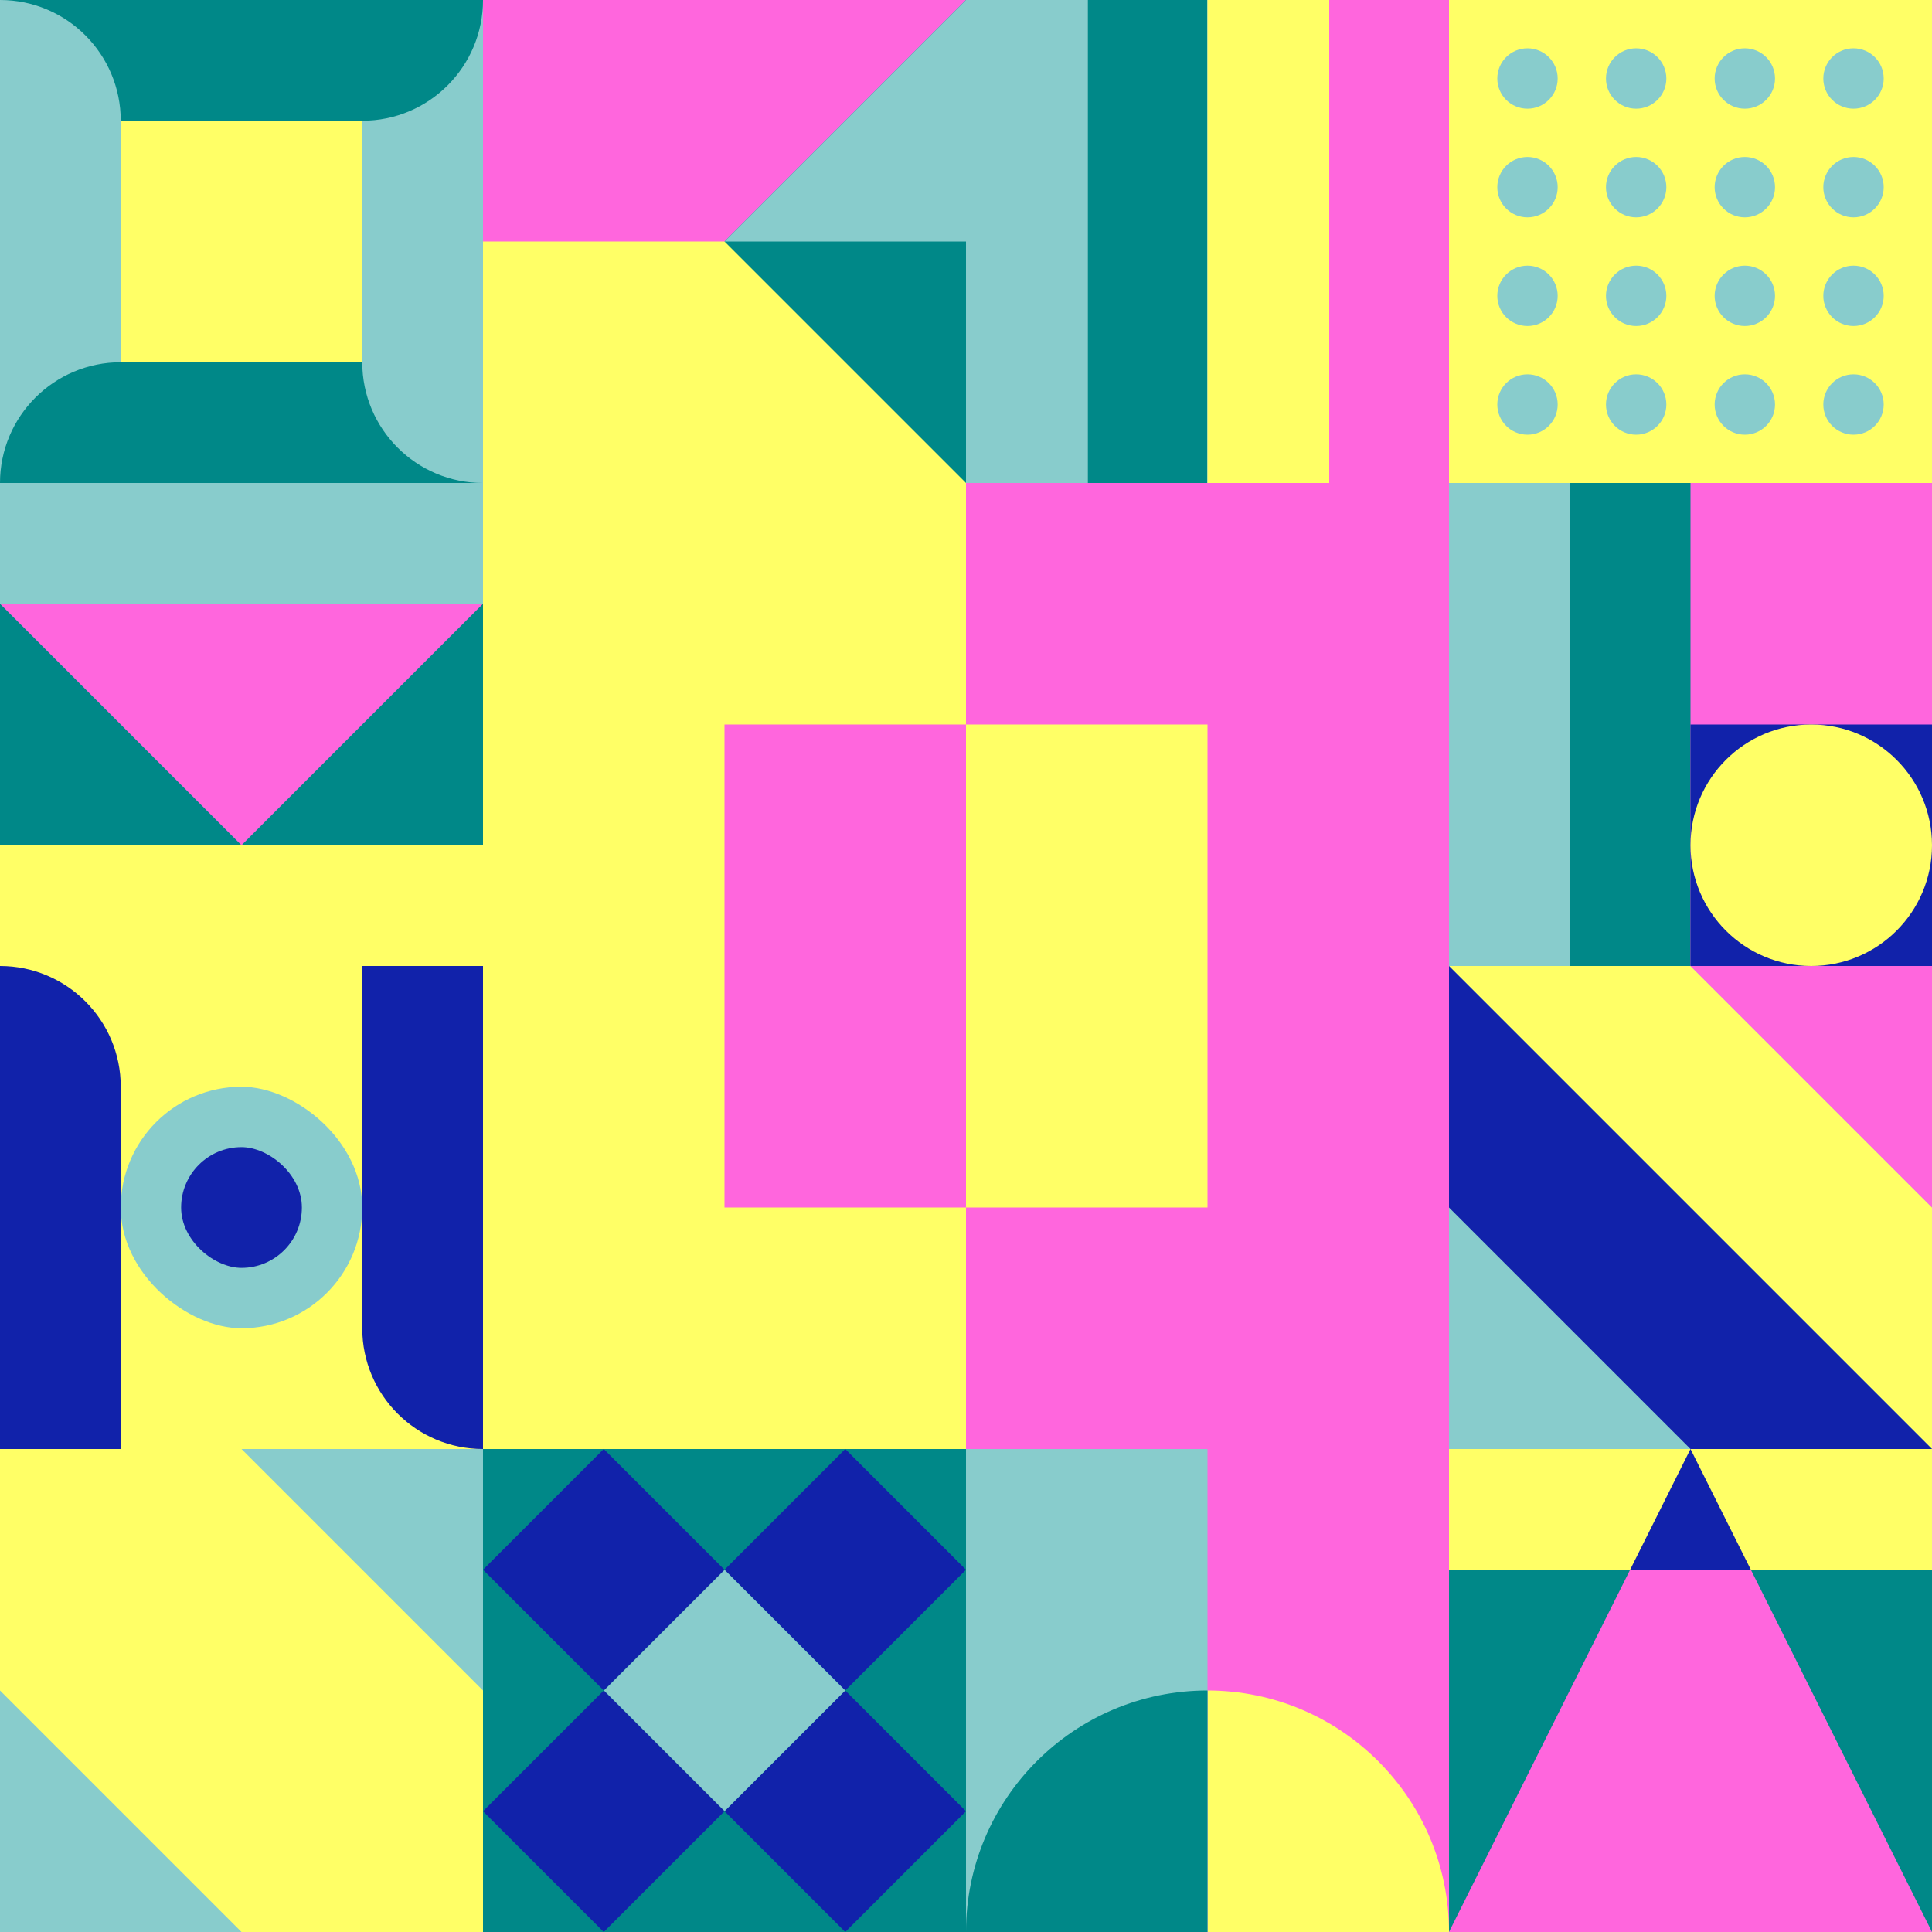
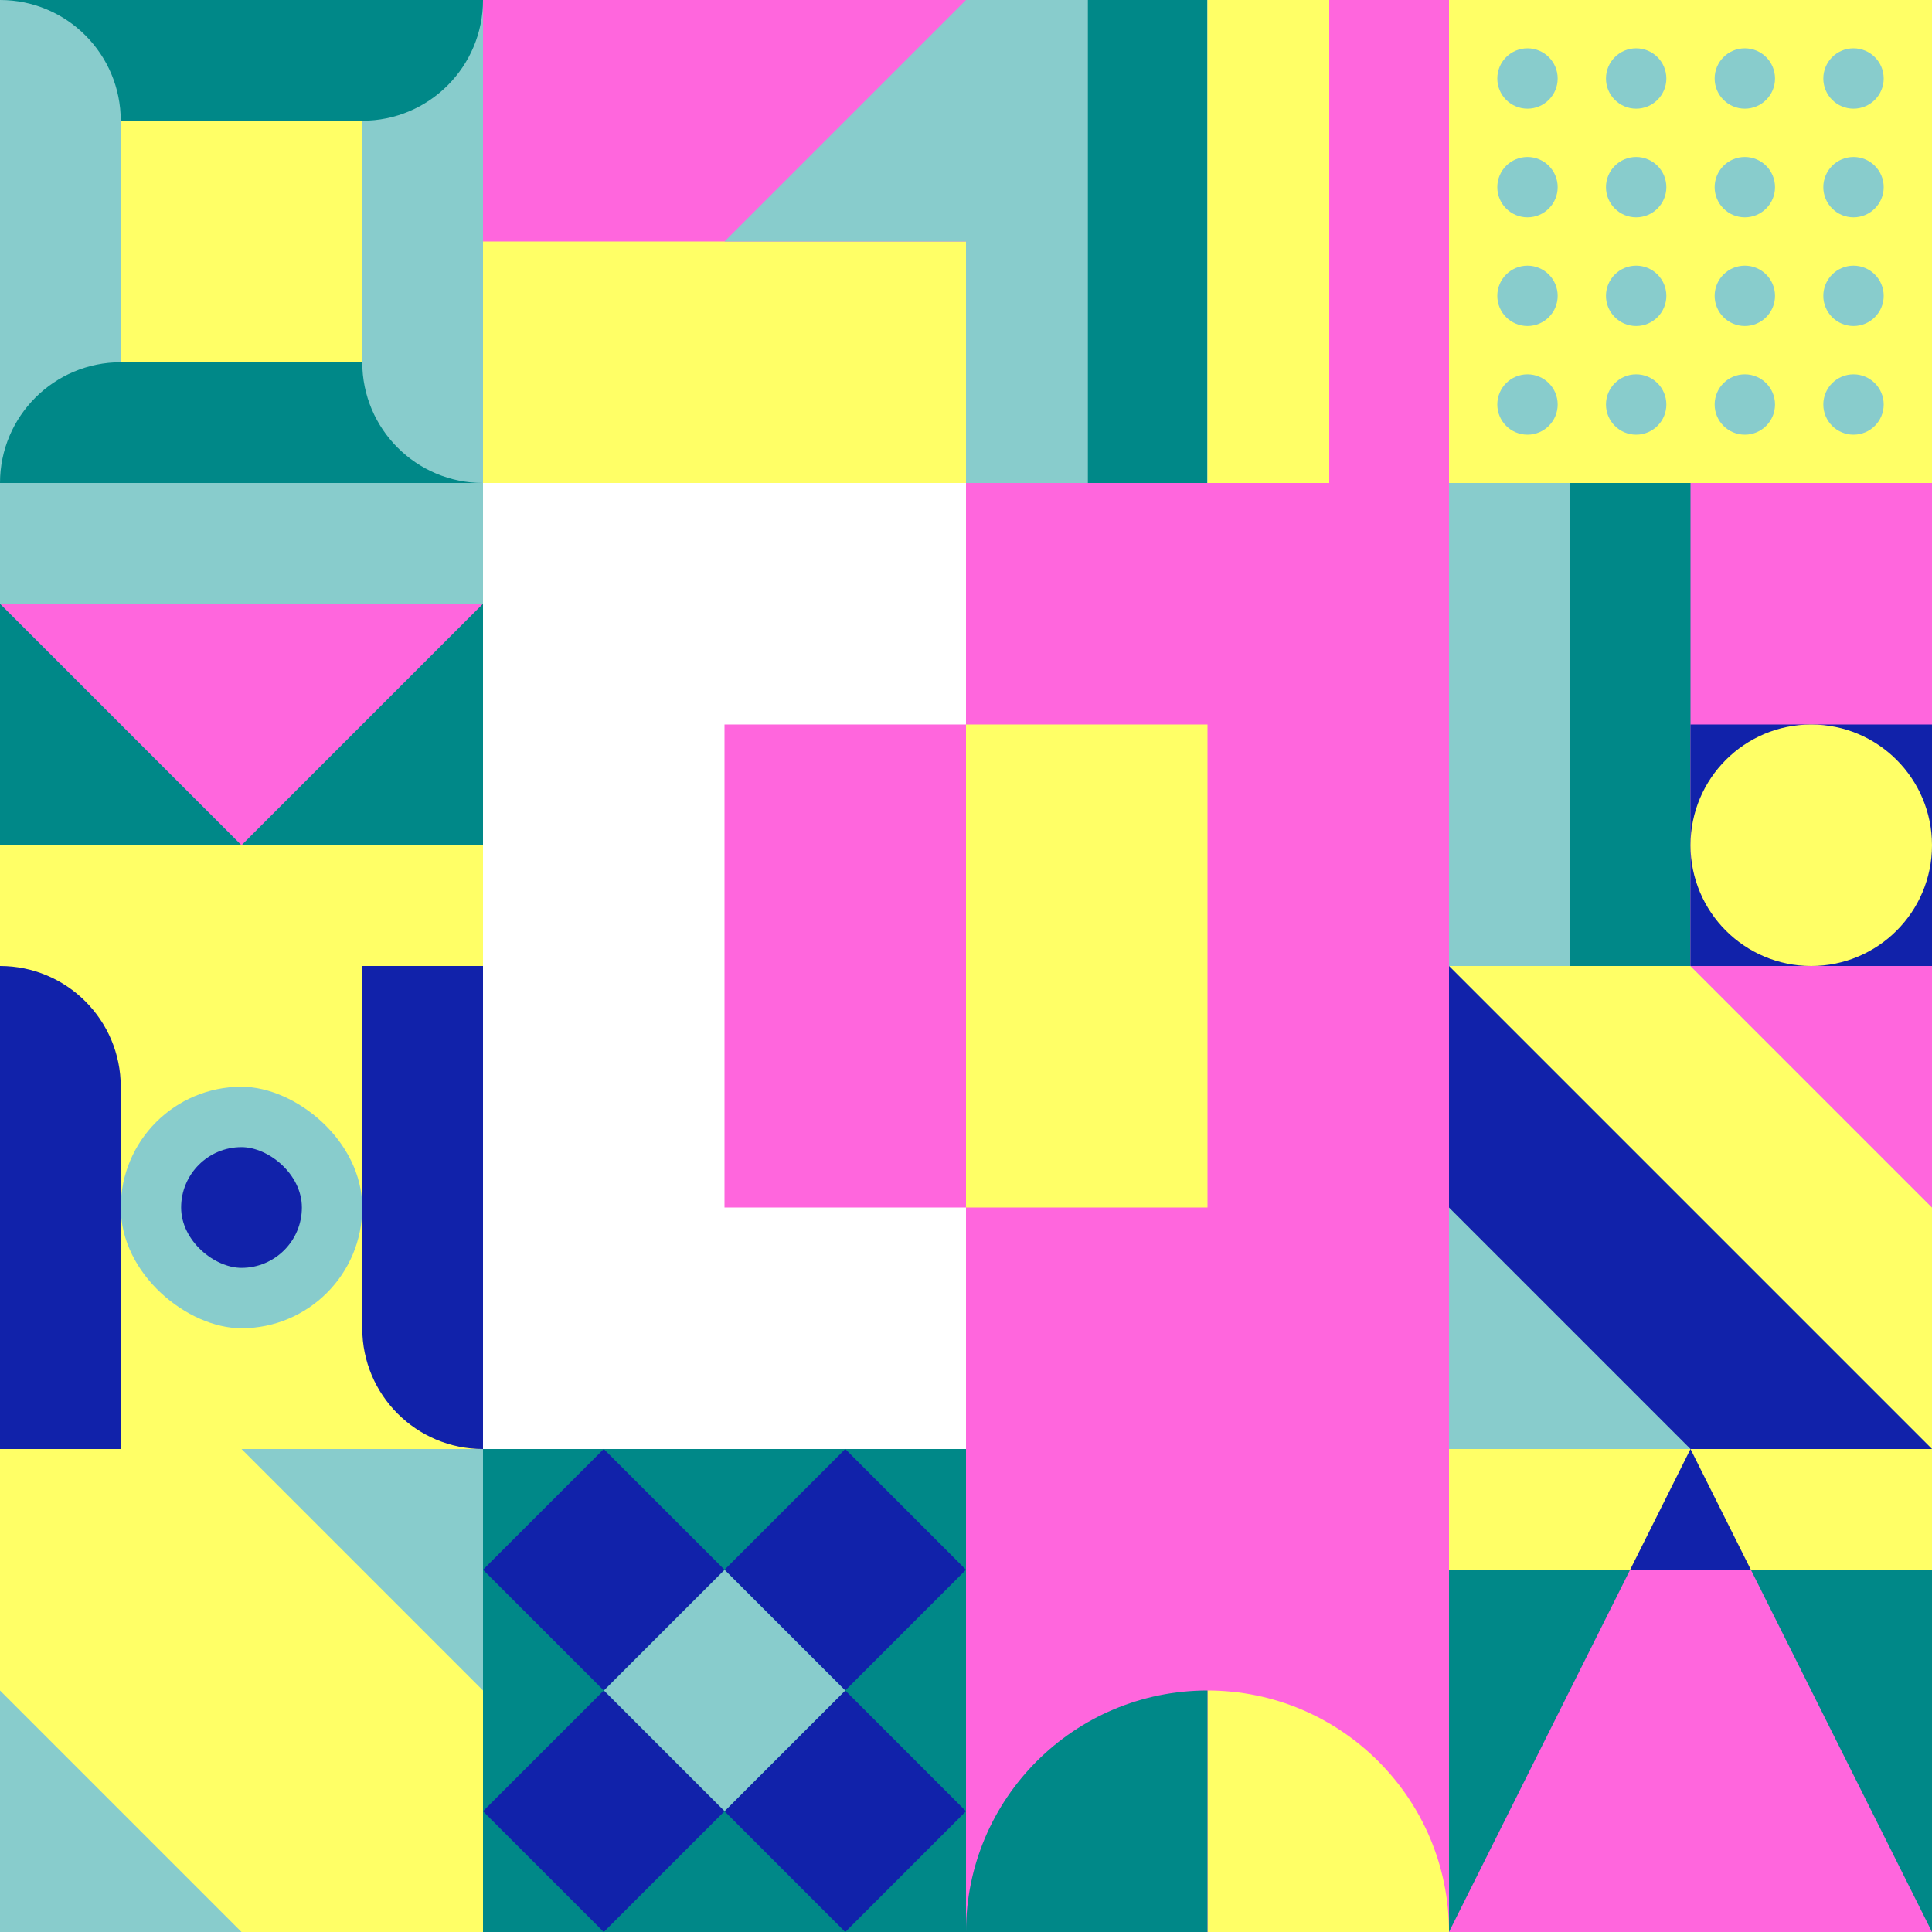
<svg xmlns="http://www.w3.org/2000/svg" id="geo" width="1280" height="1280" viewBox="0 0 1280 1280" fill="none" style="width:640px;height:640px">
  <g class="svg-image">
    <g class="block-0" transform="translate(0,0), scale(1), rotate(0, 160, 160)" height="320" width="320" clip-path="url(#trim)">
      <rect width="320" height="320" fill="#ffff66" />
      <path d="M320 320H0V320C0 275.817 35.817 240 80 240H320V320Z" fill="#008888" />
      <path d="M320 0V320V320C275.817 320 240 284.183 240 240V0H320Z" fill="#88cccc" />
      <path d="M0 0L320 0V0C320 44.183 284.183 80 240 80L0 80V0Z" fill="#008888" />
      <path d="M0 320V0V0C44.183 0 80 35.817 80 80V320H0Z" fill="#88cccc" />
      <path d="M210 320H0V320C0 275.817 35.817 240 80 240H210V320Z" fill="#008888" />
    </g>
    <g class="block-1" transform="translate(320,0), scale(1), rotate(270, 160, 160)" height="320" width="320" clip-path="url(#trim)">
      <rect width="320" height="320" fill="#ffff66" />
      <rect x="160" width="160" height="320" fill="#ff66dd" />
-       <path d="M160 160L320 320H0L160 160Z" fill="#008888" />
-       <path fill-rule="evenodd" clip-rule="evenodd" d="M160 320H320L160 160V320Z" fill="#88cccc" />
+       <path fill-rule="evenodd" clip-rule="evenodd" d="M160 320H320L160 160V320" fill="#88cccc" />
    </g>
    <g class="block-2" transform="translate(640,0), scale(1), rotate(270, 160, 160)" height="320" width="320" clip-path="url(#trim)">
      <rect width="320" height="320" fill="white" />
      <rect width="320" height="80.64" fill="#88cccc" />
      <rect y="80.64" width="320" height="79.36" fill="#008888" />
      <rect y="160" width="320" height="80.64" fill="#ffff66" />
      <rect y="240.64" width="320" height="79.36" fill="#ff66dd" />
    </g>
    <g class="block-3" transform="translate(960,0), scale(1), rotate(0, 160, 160)" height="320" width="320" clip-path="url(#trim)">
      <rect width="320" height="320" fill="#ffff66" />
      <path fill-rule="evenodd" clip-rule="evenodd" d="M196 72c11.046 0 20-8.954 20-20s-8.954-20-20-20-20 8.954-20 20 8.954 20 20 20ZM52 144c11.046 0 20-8.954 20-20s-8.954-20-20-20-20 8.954-20 20 8.954 20 20 20Zm236-92c0 11.046-8.954 20-20 20s-20-8.954-20-20 8.954-20 20-20 20 8.954 20 20ZM124 72c11.046 0 20-8.954 20-20s-8.954-20-20-20-20 8.954-20 20 8.954 20 20 20ZM72 52c0 11.046-8.954 20-20 20s-20-8.954-20-20 8.954-20 20-20 20 8.954 20 20Zm124 92c11.046 0 20-8.954 20-20s-8.954-20-20-20-20 8.954-20 20 8.954 20 20 20Zm92-20c0 11.046-8.954 20-20 20s-20-8.954-20-20 8.954-20 20-20 20 8.954 20 20Zm-164 20c11.046 0 20-8.954 20-20s-8.954-20-20-20-20 8.954-20 20 8.954 20 20 20Zm92 52c0 11.046-8.954 20-20 20s-20-8.954-20-20 8.954-20 20-20 20 8.954 20 20Zm52 20c11.046 0 20-8.954 20-20s-8.954-20-20-20-20 8.954-20 20 8.954 20 20 20Zm-124-20c0 11.046-8.954 20-20 20s-20-8.954-20-20 8.954-20 20-20 20 8.954 20 20Zm-92 20c11.046 0 20-8.954 20-20s-8.954-20-20-20-20 8.954-20 20 8.954 20 20 20Zm164 52c0 11.046-8.954 20-20 20s-20-8.954-20-20 8.954-20 20-20 20 8.954 20 20Zm52 20c11.046 0 20-8.954 20-20s-8.954-20-20-20-20 8.954-20 20 8.954 20 20 20Zm-124-20c0 11.046-8.954 20-20 20s-20-8.954-20-20 8.954-20 20-20 20 8.954 20 20Zm-92 20c11.046 0 20-8.954 20-20s-8.954-20-20-20-20 8.954-20 20 8.954 20 20 20Z" fill="#88cccc" />
    </g>
    <g class="block-4" transform="translate(0,320), scale(1), rotate(180, 160, 160)" height="320" width="320" clip-path="url(#trim)">
      <style>@keyframes geo-32a0_t{0%,to{transform:translate(0,0)}13.636%{transform:translate(0,0);animation-timing-function:cubic-bezier(.4,0,.6,1)}50%,63.636%{transform:translate(80px,0);animation-timing-function:cubic-bezier(.4,0,.6,1)}}@keyframes geo-32a0_w{0%,to{width:320px}13.636%{width:320px;animation-timing-function:cubic-bezier(.4,0,.6,1)}50%,63.636%{width:160px;animation-timing-function:cubic-bezier(.4,0,.6,1)}}@keyframes geo-32a1_t{0%,to{transform:translate(0,240px)}13.636%{transform:translate(0,240px);animation-timing-function:cubic-bezier(.4,0,.6,1)}50%,63.636%{transform:translate(80px,240px);animation-timing-function:cubic-bezier(.4,0,.6,1)}}@keyframes geo-32a1_w{0%,to{width:320px}13.636%{width:320px;animation-timing-function:cubic-bezier(.4,0,.6,1)}50%,63.636%{width:160px;animation-timing-function:cubic-bezier(.4,0,.6,1)}}</style>
      <rect width="320" height="320" fill="#008888" />
      <path d="m160 80 160 160H0L160 80Z" fill="#ff66dd" />
      <rect width="320" height="80" fill="#ffff66" style="animation:2.2s linear infinite both geo-32a0_t,2.2s linear infinite both geo-32a0_w" />
      <rect width="320" height="80" fill="#88cccc" transform="translate(0 240)" style="animation:2.2s linear infinite both geo-32a1_t,2.2s linear infinite both geo-32a1_w" />
    </g>
    <g class="block-5" transform="translate(320,320), scale(2), rotate(0, 160, 160)" height="640" width="640" clip-path="url(#trim)">
      <style>@keyframes a1_t{0%,13.636%{transform:translate(120px,160px);animation-timing-function:cubic-bezier(.4,0,.6,1)}63.636%,to{transform:translate(120px,160px)}}@keyframes geo-1a0_t{0%,13.636%{transform:translate(-40px,-80px);animation-timing-function:cubic-bezier(.4,0,.6,1)}50%,63.636%{transform:translate(40px,-80px);animation-timing-function:cubic-bezier(.4,0,.6,1)}to{transform:translate(-40px,-80px)}}@keyframes geo-1a0_w{0%,13.636%{width:80px;animation-timing-function:cubic-bezier(.4,0,.6,1)}50%,63.636%{width:0;animation-timing-function:cubic-bezier(.4,0,.6,1)}to{width:80px}}@keyframes geo-1a2_t{0%,13.636%{transform:translate(160px,80px);animation-timing-function:cubic-bezier(.4,0,.6,1)}63.636%,to{transform:translate(160px,80px)}}@keyframes geo-1a2_w{0%,13.636%{width:80px;animation-timing-function:cubic-bezier(.4,0,.6,1)}50%,63.636%{width:0;animation-timing-function:cubic-bezier(.4,0,.6,1)}to{width:80px}}</style>
-       <rect width="320" height="320" fill="#ffff66" />
      <rect x="160" width="160" height="320" fill="#ff66dd" />
      <g style="animation:2.2s linear infinite both a1_t">
        <rect width="80" height="160" fill="#ff66dd" transform="translate(80 80)" style="animation:2.2s linear infinite both geo-1a0_t,2.2s linear infinite both geo-1a0_w" />
      </g>
      <rect width="80" height="160" fill="#ffff66" transform="translate(160 80)" style="animation:2.2s linear infinite both geo-1a2_t,2.2s linear infinite both geo-1a2_w" />
    </g>
    <g class="block-6" transform="translate(960,320), scale(1), rotate(0, 160, 160)" height="320" width="320" clip-path="url(#trim)">
      <style>@keyframes geo-a0_t{0%,13.636%{transform:translate(240px,240px);animation-timing-function:ease-in-out}50%,63.636%{transform:translate(240px,80px);animation-timing-function:ease-in-out}to{transform:translate(240px,240px)}}</style>
      <rect width="320" height="320" fill="#ff66dd" />
      <rect width="80" height="320" fill="#88cccc" />
      <rect x="80" width="80" height="320" fill="#008888" />
      <rect x="160" y="160" width="160" height="160" fill="#1122aa" />
      <circle fill="#ffff66" transform="translate(240 240)" style="animation:2.2s ease-in-out infinite both geo-a0_t" r="80" />
    </g>
    <g class="block-7" transform="translate(0,640), scale(1), rotate(0, 160, 160)" height="320" width="320" clip-path="url(#trim)">
      <rect width="320" height="320" fill="#ffff66" />
      <path d="M320 0V320V320C275.817 320 240 284.183 240 240V0H320Z" fill="#1122aa" />
      <path d="M0 320V0V0C44.183 0 80 35.817 80 80V320H0Z" fill="#1122aa" />
      <rect width="160" height="160" rx="80" transform="matrix(0 -1 -1 0 240 240)" fill="#88cccc" />
      <rect width="80" height="80" rx="40" transform="matrix(0 -1 -1 0 200 200)" fill="#1122aa" />
    </g>
    <g class="block-8" transform="translate(960,640), scale(1), rotate(0, 160, 160)" height="320" width="320" clip-path="url(#trim)">
      <rect width="320" height="320" fill="#1122aa" />
      <rect width="320" height="320" fill="#88cccc" />
      <path d="M160 0H0L320 320V160L160 0Z" fill="#ffff66" />
      <path d="M0 0V160L160 320H320L0 0Z" fill="#1122aa" />
      <path d="M320 160V0H160L320 160Z" fill="#ff66dd" />
    </g>
    <g class="block-9" transform="translate(0,960), scale(1), rotate(0, 160, 160)" height="320" width="320" clip-path="url(#trim)">
      <rect width="320" height="320" fill="#008888" />
      <rect width="320" height="320" fill="#88cccc" />
      <path fill-rule="evenodd" clip-rule="evenodd" d="M0 0H160L320 160V320H160L0 160V0Z" fill="#ffff66" />
    </g>
    <g class="block-10" transform="translate(320,960), scale(1), rotate(0, 160, 160)" height="320" width="320" clip-path="url(#trim)">
      <rect width="320" height="320" fill="#008888" />
      <path d="M160 80L240 0L320 80L240 160L160 80Z" fill="#1122aa" />
      <path d="M160 240L240 160L320 240L240 320L160 240Z" fill="#1122aa" />
      <path d="M80 160L160 80L240 160L160 240L80 160Z" fill="#88cccc" />
      <path d="M0 80L80 0L160 80L80 160L0 80Z" fill="#1122aa" />
      <path d="M0 240L80 160L160 240L80 320L0 240Z" fill="#1122aa" />
    </g>
    <g class="block-11" transform="translate(640,960), scale(1), rotate(0, 160, 160)" height="320" width="320" clip-path="url(#trim)">
      <rect width="320" height="320" fill="#ffff66" />
      <rect y="320" width="320" height="320" transform="rotate(-90 0 320)" fill="#ff66dd" />
      <path d="M160 320V160C248.366 160 320 231.634 320 320H160Z" fill="#ffff66" />
-       <rect y="320" width="320" height="160" transform="rotate(-90 0 320)" fill="#88cccc" />
      <path d="M160 320V160C71.634 160 0 231.634 0 320H160Z" fill="#008888" />
    </g>
    <g class="block-12" transform="translate(960,960), scale(1), rotate(0, 160, 160)" height="320" width="320" clip-path="url(#trim)">
      <rect width="320" height="320" fill="#008888" />
      <path d="M160 0L320 320H0L160 0Z" fill="#ff66dd" />
      <rect width="320" height="80" fill="#ffff66" />
      <path fill-rule="evenodd" clip-rule="evenodd" d="M200 80L160 0L120 80H200Z" fill="#1122aa" />
    </g>
  </g>
  <clipPath id="trim">
    <rect width="320" height="320" fill="white" />
  </clipPath>
  <filter id="noiseFilter">
    <feTurbulence baseFrequency="0.5" result="noise" />
    <feColorMatrix type="saturate" values="0.10" />
    <feBlend in="SourceGraphic" in2="noise" mode="multiply" />
  </filter>
  <rect transform="translate(0,0)" height="1280" width="1280" filter="url(#noiseFilter)" opacity="0.4" />
</svg>